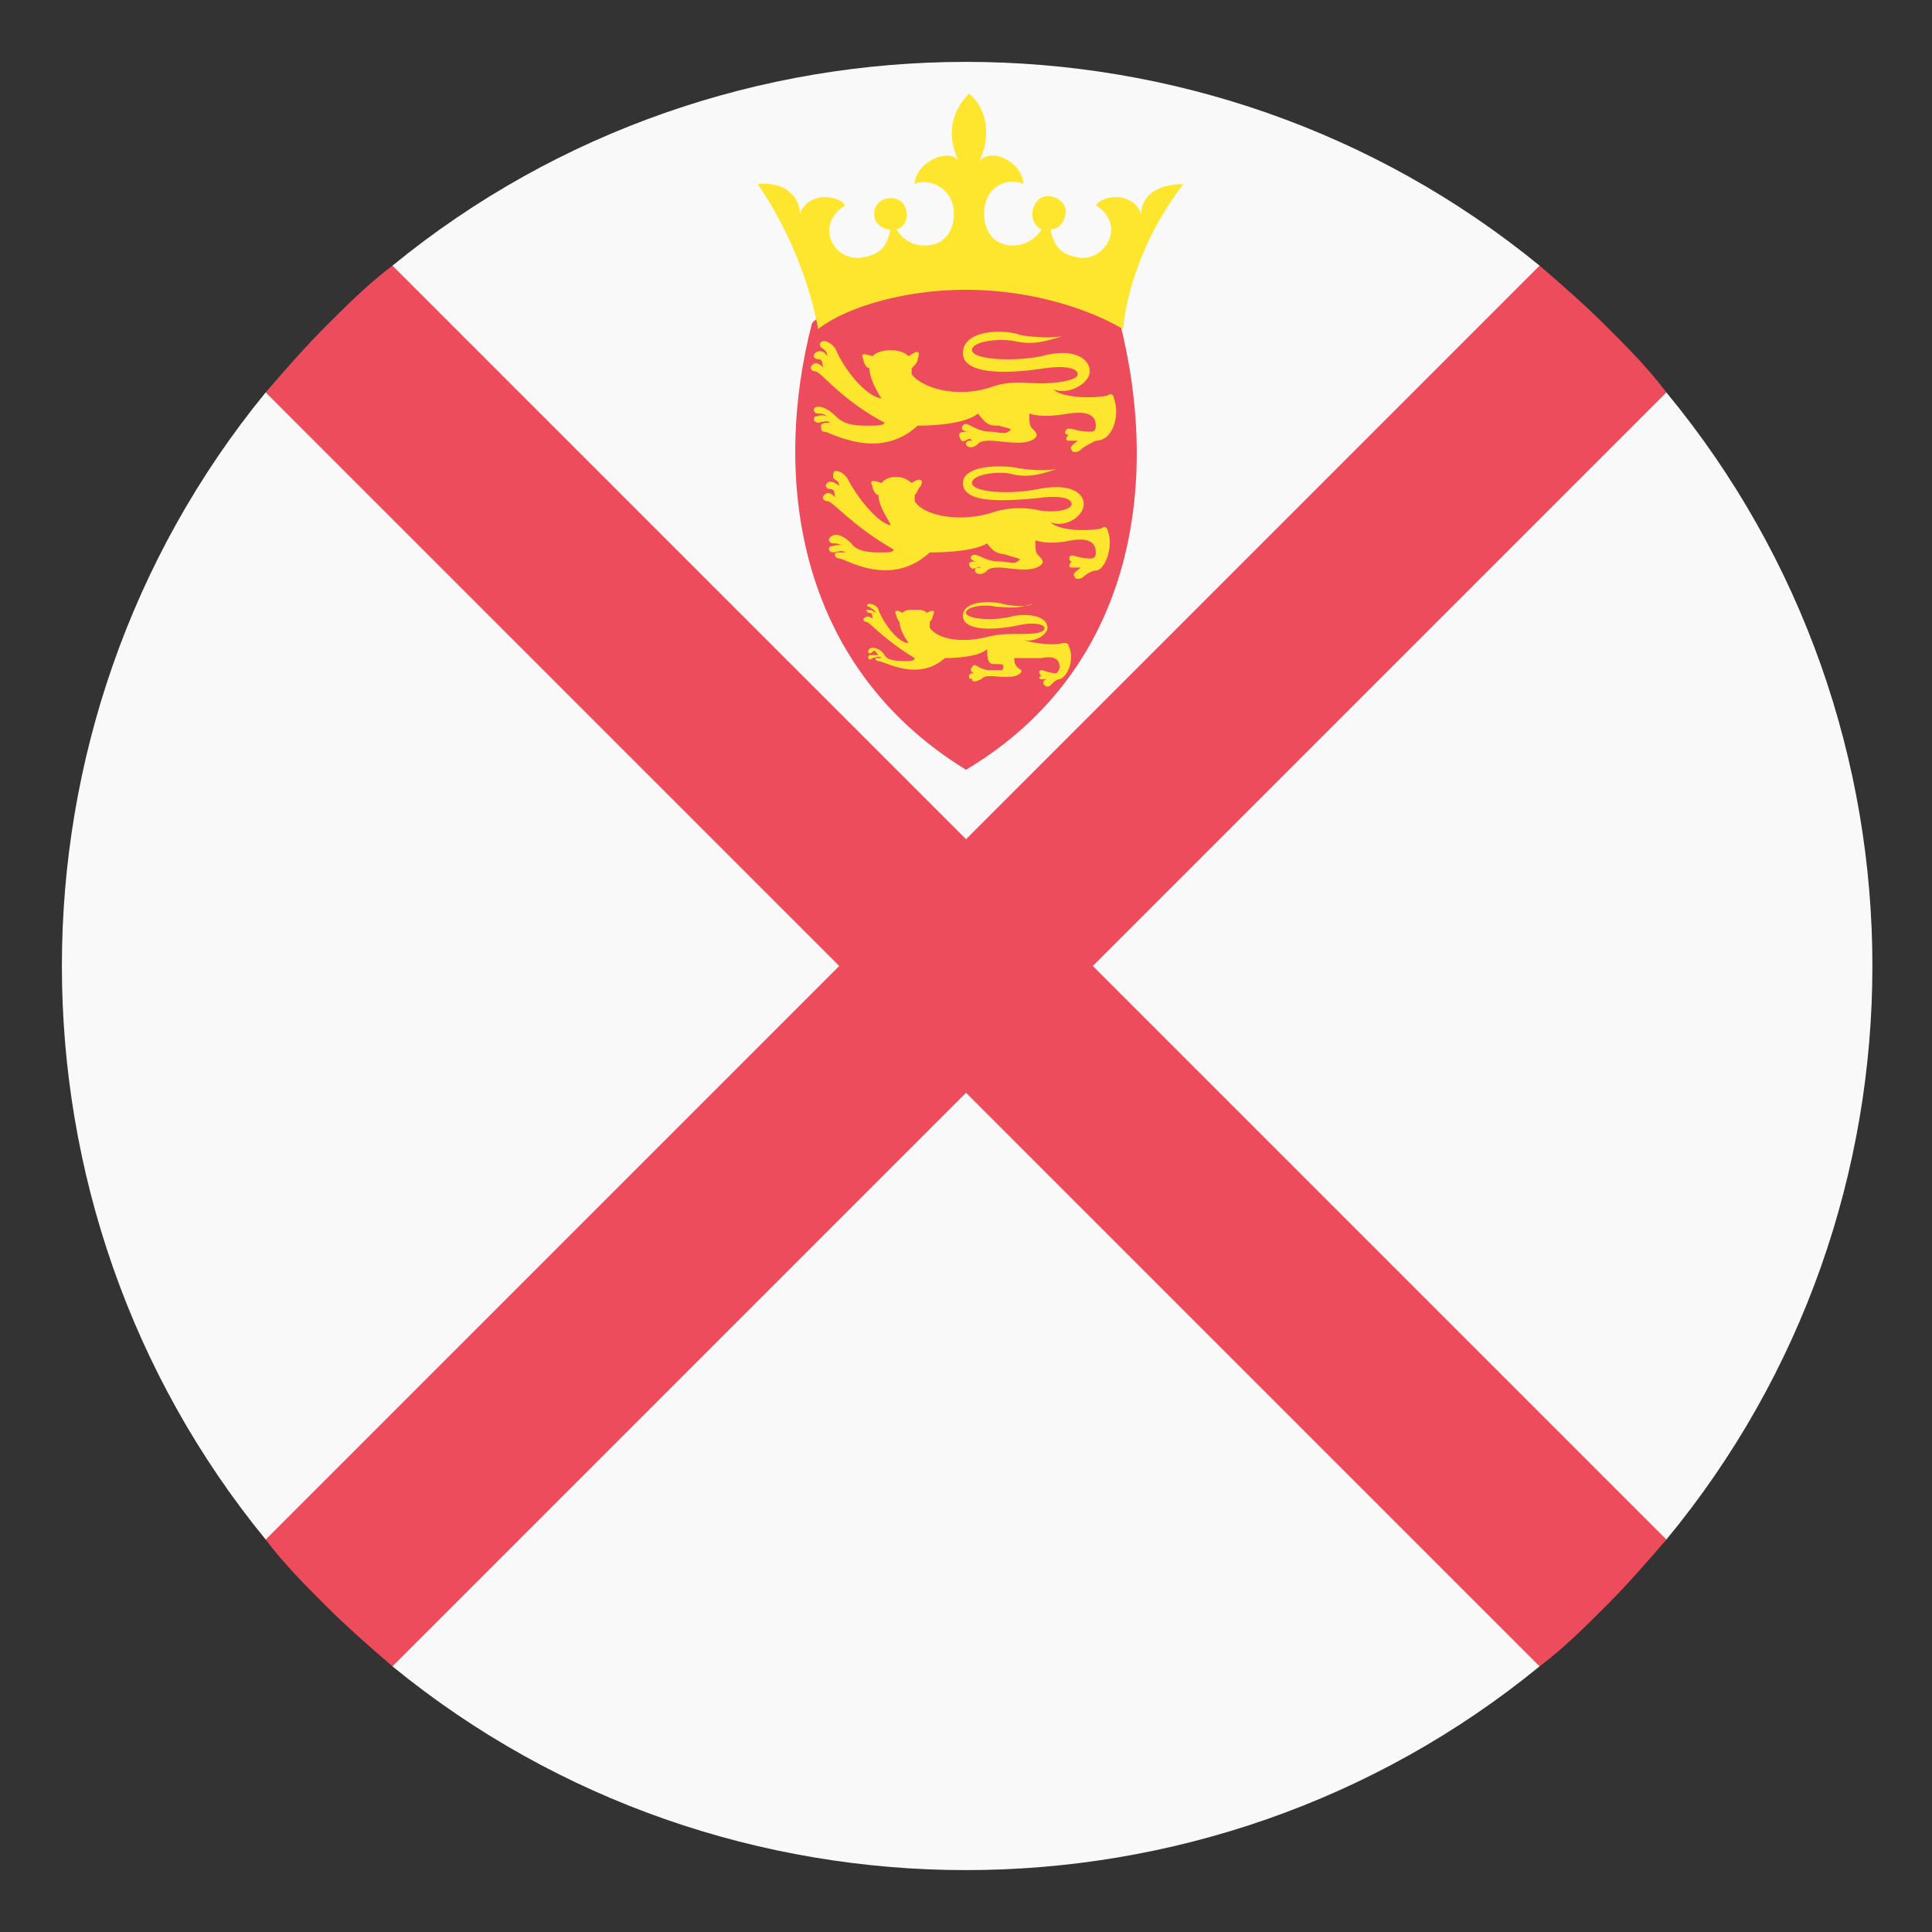
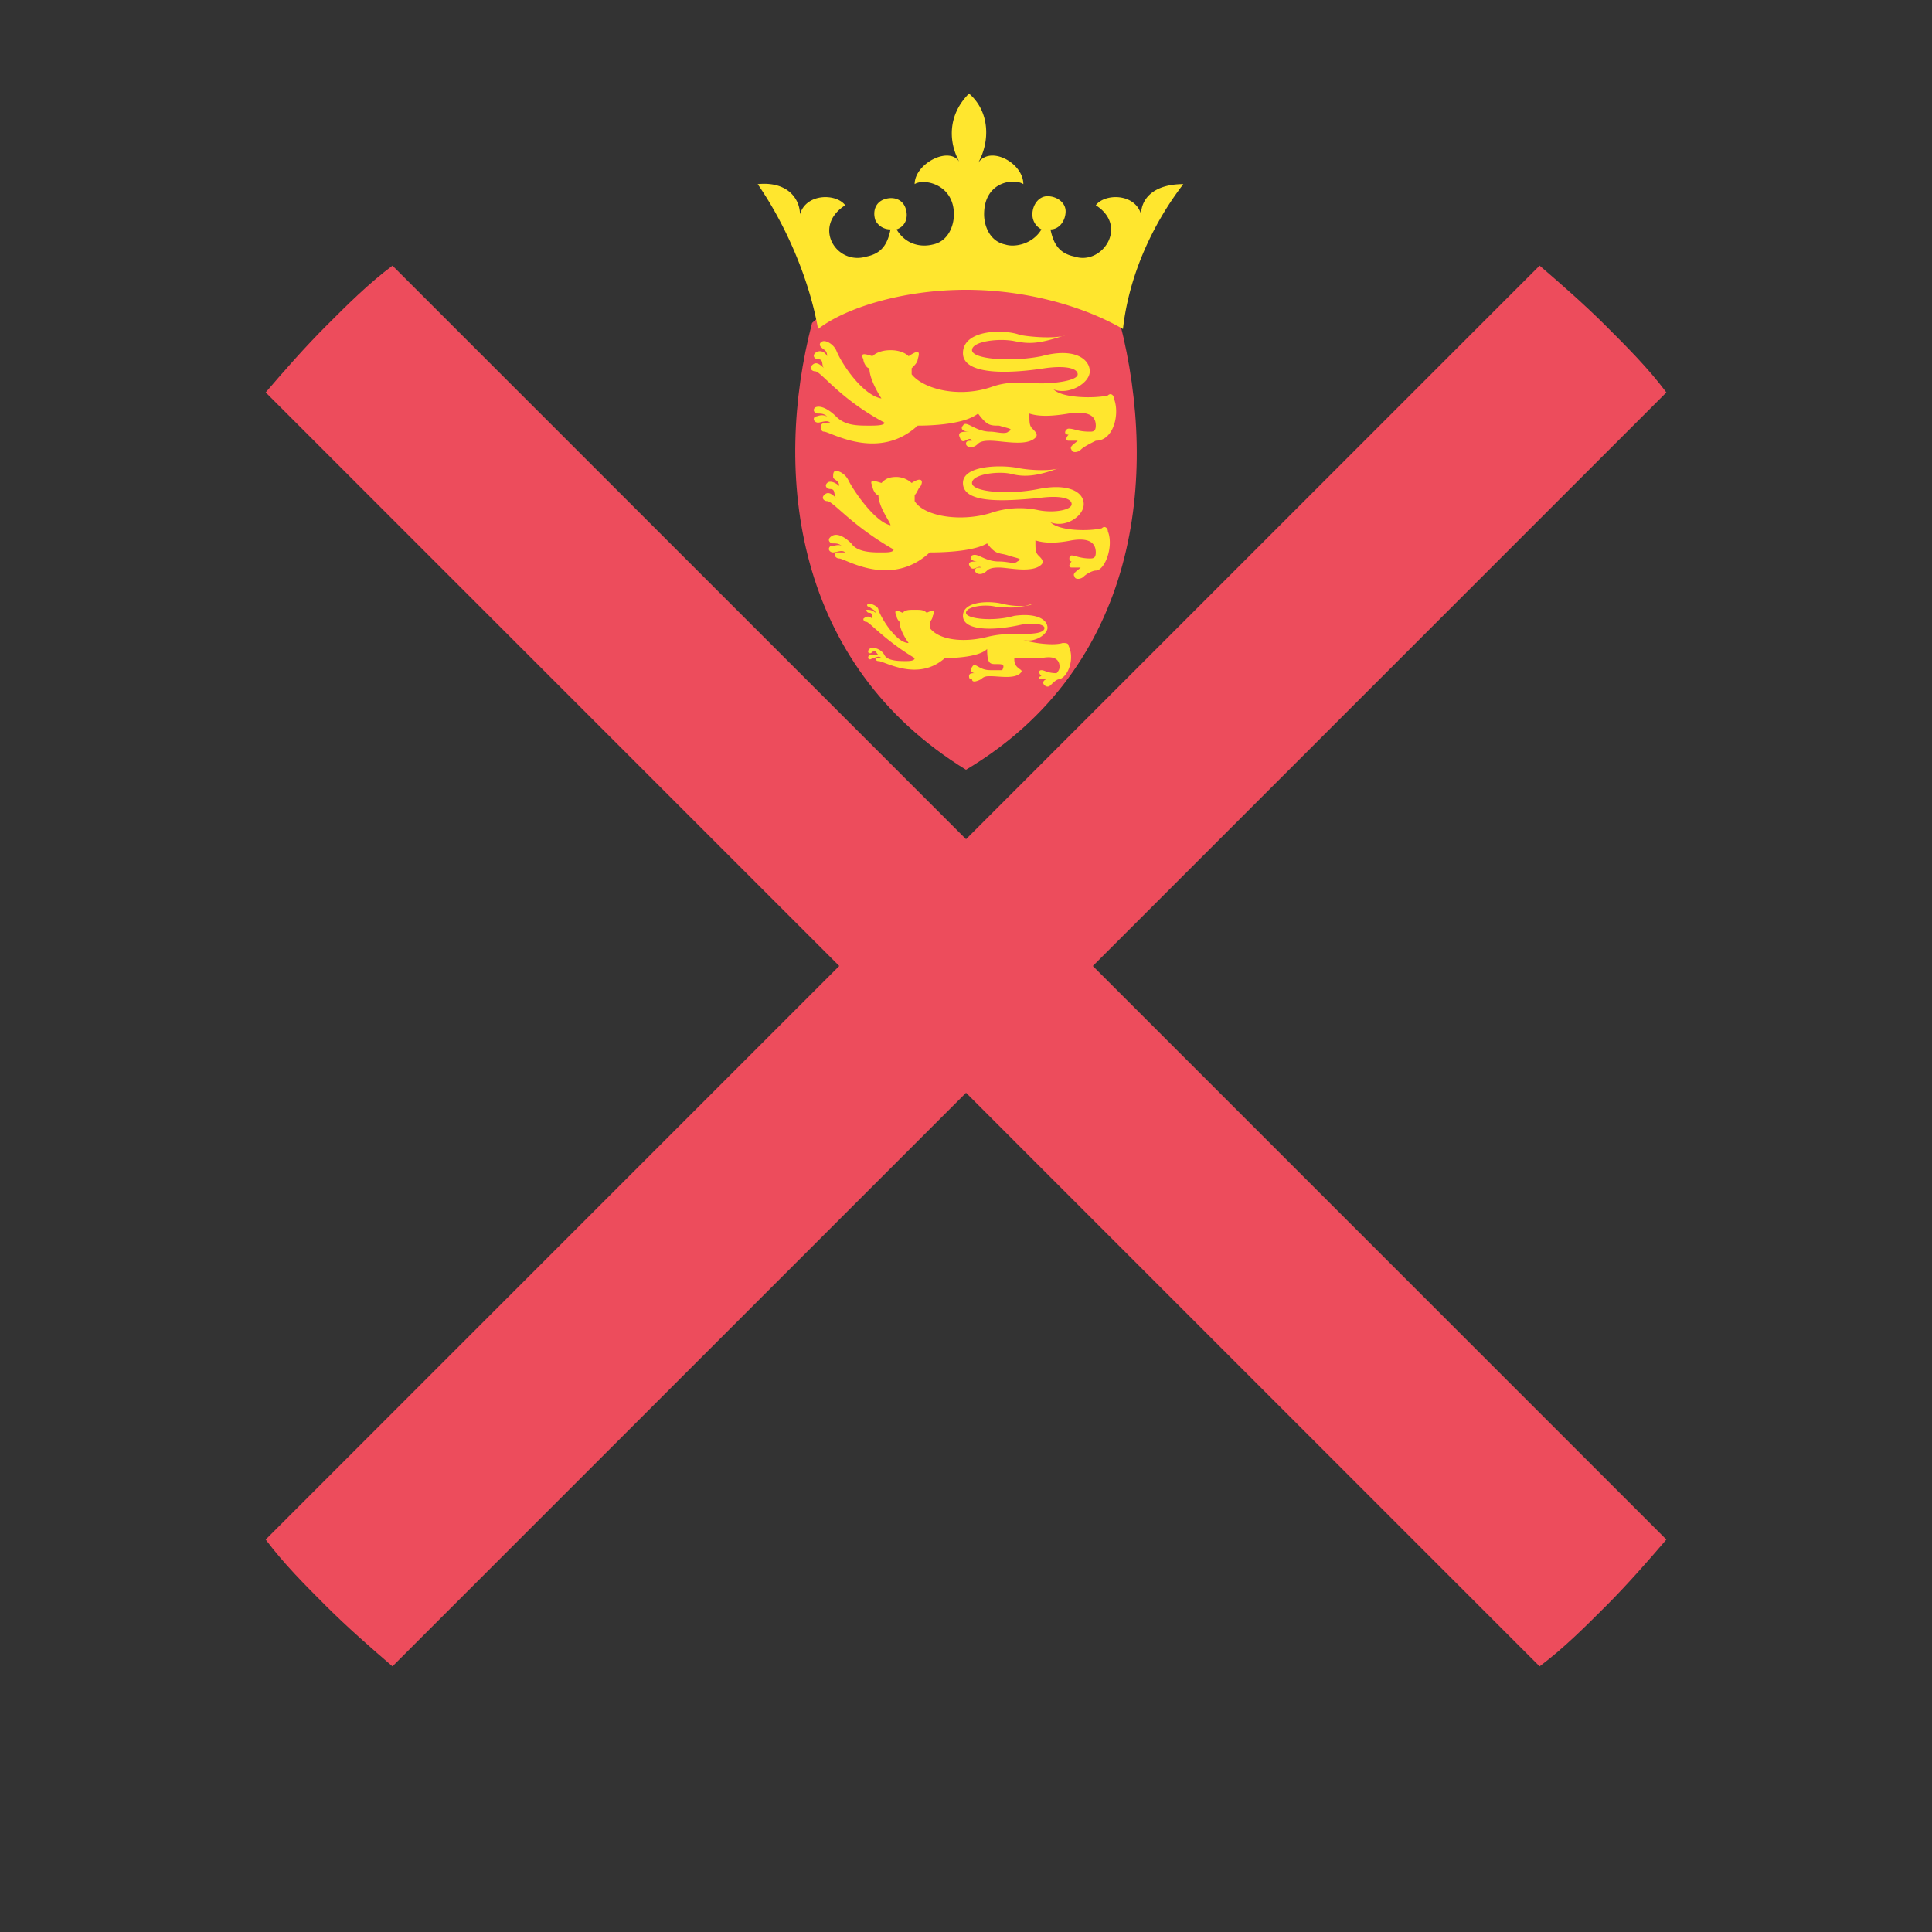
<svg xmlns="http://www.w3.org/2000/svg" width="100" height="100" fill="none">
  <rect width="100%" height="100%" fill="#333333" stroke="none" />
-   <path fill="#F9F9F9" d="M86.251 20.312h-6.562V13.75C62.5-.313 37.5-.313 20.314 13.75v6.562H13.75C-.312 37.5-.312 62.5 13.751 79.687h6.563v6.563c17.187 14.062 42.187 14.062 59.375 0v-6.563h6.562c14.219-17.187 14.219-42.187 0-59.375" />
  <path fill="#ED4C5C" d="M50.002 43.437 20.314 13.75c-1.25.937-2.344 2.03-3.437 3.125-1.094 1.093-2.188 2.343-3.125 3.437l29.687 29.687-29.687 29.688c.937 1.25 2.03 2.344 3.124 3.438 1.094 1.093 2.344 2.187 3.438 3.124l29.688-29.687L79.689 86.25c1.25-.938 2.344-2.032 3.438-3.126 1.093-1.093 2.187-2.343 3.124-3.437L56.564 50l29.687-29.688c-.937-1.25-2.03-2.344-3.125-3.437-1.093-1.094-2.343-2.188-3.437-3.126z" />
  <path fill="#ED4C5C" d="M57.97 16.718C60 24.686 58.906 34.53 50 39.843c-8.906-5.47-10-15.313-7.968-23.125 2.031-2.032 11.562-3.125 15.937 0" />
  <path fill="#FFE62E" d="M57.656 20.625c0-.157-.157-.313-.313-.157-.625.157-2.344.157-2.812-.312.781.312 1.875-.313 1.875-.938s-.782-1.25-2.5-.781c-1.563.313-3.594.156-3.594-.312 0-.47 1.406-.625 2.188-.47.78.157 1.25.157 2.656-.312-.313.157-1.407.157-2.344 0-.781-.312-2.969-.312-2.969.938 0 1.094 2.188 1.094 4.219.781 1.094-.156 1.719 0 1.719.313 0 .312-1.094.468-1.875.468-.782 0-1.563-.156-2.5.157-1.719.625-3.594.156-4.219-.625v-.313c.156-.156.313-.312.313-.469.156-.468 0-.468-.47-.156-.156-.156-.468-.312-.937-.312s-.781.156-.937.312c-.469-.156-.625-.156-.469.156 0 .157.156.469.313.469 0 .625.624 1.563.624 1.563-.937-.157-2.03-1.72-2.343-2.5-.157-.313-.469-.47-.625-.47s-.313.157-.157.313c.157.157.313.157.313.469-.156-.312-.469-.312-.625-.156s0 .312.156.312c.313 0 .156.313.313.469-.313-.312-.469-.312-.625-.156s0 .312.156.312c.313 0 1.25 1.407 3.594 2.657 0 .156-.469.156-.782.156-.625 0-1.25 0-1.718-.469-.313-.312-.782-.625-1.094-.469-.156.157 0 .313.156.313s.313 0 .469.156c-.312-.156-.469 0-.625 0-.156.156 0 .313.156.313s.469-.157.625 0c-.156 0-.469 0-.469.156s0 .312.157.312c.312 0 2.812 1.563 4.843-.312.313 0 2.344 0 3.125-.625.47.625.625.625 1.094.625.469.156.781.156.469.312-.156.157-.625 0-.937 0-.782 0-1.25-.625-1.407-.312-.156.156 0 .312.313.312-.313 0-.625 0-.469.313.156.469.469-.156.625.156-.156 0-.312 0-.312.156 0 .157.312.313.624 0 .157-.156.47-.156.625-.156.625 0 1.875.313 2.344-.156.156-.156 0-.313-.156-.469s-.156-.312-.156-.781c.468.156 1.093.156 2.031 0 1.094-.156 1.406.156 1.406.625 0 .312-.156.312-.312.312-.625 0-.782-.156-1.094-.156-.156 0-.312.313 0 .313-.156.156-.156.312 0 .312h.469c-.157.156-.469.313-.313.469 0 .156.313.156.469 0s.469-.313.781-.469c.938 0 1.25-1.406.938-2.187m-.313 6.875c0-.157-.156-.313-.312-.157-.625.157-2.188.157-2.657-.312.782.312 1.72-.313 1.72-.938s-.782-1.093-2.345-.781c-1.562.313-3.437.156-3.437-.312 0-.47 1.406-.625 2.031-.47.625.157 1.25.157 2.5-.312-.312.157-1.406.157-2.187 0-.782-.156-2.813-.156-2.813.782 0 1.093 2.188.937 3.906.78 1.094-.155 1.72 0 1.72.313s-.938.469-1.72.313a4.64 4.64 0 0 0-2.5.156c-1.562.469-3.437.156-3.906-.625v-.312c.156-.157.156-.313.313-.47.156-.312 0-.468-.469-.155a1.2 1.2 0 0 0-.781-.313c-.469 0-.625.156-.782.313-.468-.157-.625-.157-.468.156 0 .156.156.469.312.469 0 .625.625 1.406.625 1.562-.781-.156-1.875-1.719-2.187-2.344-.157-.312-.469-.468-.625-.468s-.157.156-.157.312.313.156.313.469c-.156-.156-.469-.313-.625-.156-.156.156 0 .312.156.312.313 0 .156.313.313.469-.313-.313-.469-.313-.625-.156-.157.156 0 .312.156.312.313 0 1.25 1.25 3.438 2.5 0 .156-.313.156-.626.156-.468 0-1.25 0-1.562-.468-.312-.313-.781-.625-1.094-.313-.156.156 0 .313.156.313.157 0 .313 0 .47.156-.157-.156-.47 0-.626 0-.156.156 0 .312.156.312.157 0 .47-.156.625 0h-.468c-.157.157 0 .313.156.313.313 0 2.656 1.562 4.688-.313.312 0 2.187 0 2.968-.468.469.625.625.468 1.094.625s.781.156.469.312c-.157.156-.469 0-.938 0-.781 0-1.094-.469-1.406-.312-.156.156 0 .312.313.312-.313 0-.47 0-.47.156.157.469.47 0 .626.157-.157 0-.313 0-.313.156s.313.312.625 0c.156-.156.469-.156.625-.156.469 0 1.719.312 2.188-.157.156-.156 0-.312-.157-.468-.156-.157-.156-.313-.156-.782q.704.236 1.875 0c.938-.156 1.25.157 1.25.625 0 .313-.156.313-.312.313-.469 0-.782-.156-.938-.156s-.156.312 0 .312c-.156.156-.156.313 0 .313h.469c-.156.156-.469.312-.312.468 0 .157.312.157.468 0 .156-.156.469-.312.625-.312.469 0 .938-1.25.625-2.031m-2.031 5.937c0-.156-.156-.156-.312-.156-.47.156-1.563 0-2.032-.157.625.157 1.25-.312 1.25-.625 0-.468-.625-.78-1.719-.625-1.093.313-2.5.157-2.5-.156 0-.312.938-.468 1.563-.312.469 0 .938.156 1.875-.156-.156.156-.937.156-1.562 0-.626-.157-2.032-.157-2.032.625 0 .78 1.563.78 2.969.468.781-.156 1.25 0 1.25.156 0 .313-.781.313-1.25.313-.625 0-1.094 0-1.719.156-1.25.313-2.5.156-2.969-.469v-.312c.157-.156.157-.312.157-.312.156-.313 0-.313-.313-.157-.156-.156-.312-.156-.625-.156-.312 0-.469 0-.625.156-.312-.156-.469-.156-.312.157 0 .156.156.312.156.312 0 .469.469 1.094.469 1.094-.625 0-1.407-1.25-1.563-1.719 0-.156-.312-.312-.469-.312s-.156.156 0 .156c.157.156.313.156.313.312-.156-.156-.312-.156-.469-.156 0 0 0 .156.156.156.157 0 .157.157.157.313q-.235-.234-.469 0s0 .156.156.156.938.938 2.5 1.875c0 .156-.312.156-.469.156-.312 0-.937 0-1.093-.312-.157-.313-.625-.469-.782-.313-.156.156 0 .313.157.156.156-.156.156 0 .312.157H45c-.156.156 0 .312.157.156.156 0 .312-.156.468 0h-.312s0 .156.156.156c.313 0 2.031 1.094 3.438-.156.156 0 1.718 0 2.187-.469 0 .781.156.781.469.781s.469 0 .313.313h-.626c-.625 0-.78-.469-.937-.156-.156.156 0 .312.156.312-.156 0-.312 0-.312.156 0 .313.312 0 .468 0-.156 0-.312 0-.312.157q0 .234.469 0c.156-.157.312-.157.468-.157.47 0 1.25.157 1.563-.156.156-.156 0-.156-.156-.312-.157-.157-.157-.313-.157-.469h1.407c.781-.156.937.156.937.469 0 .156-.156.312-.156.312-.469 0-.625-.156-.781-.156s-.157.156 0 .313c-.157 0-.157.156 0 .156h.312c-.156 0-.312.156-.156.312 0 0 .156.156.313 0 .156-.156.312-.312.468-.312.469-.157.781-1.094.469-1.719M50 15c3.28 0 6.25.937 8.124 2.03.313-2.812 1.563-5.468 3.125-7.5-1.562 0-2.187.782-2.187 1.563C58.75 10 57.187 10 56.718 10.624c1.719 1.094.313 3.125-1.094 2.657-.78-.157-1.093-.625-1.25-1.407.47 0 .782-.468.782-.937s-.469-.781-.938-.781-.781.468-.781.937a.86.86 0 0 0 .469.781c-.469.782-1.407.938-1.875.782-.782-.157-1.094-.938-1.094-1.563 0-1.718 1.563-1.875 2.031-1.562 0-1.094-1.719-2.031-2.344-1.094.625-1.094.625-2.656-.468-3.594-1.094 1.094-1.094 2.5-.469 3.594-.469-.937-2.344 0-2.344 1.094.469-.313 2.031 0 2.031 1.562 0 .625-.312 1.406-1.093 1.563-.625.156-1.407 0-1.875-.782.468-.156.625-.625.468-1.093-.156-.469-.625-.625-1.093-.469-.469.156-.625.625-.469 1.094a.86.86 0 0 0 .781.468c-.156.782-.469 1.25-1.25 1.407-1.562.468-2.812-1.563-1.094-2.657-.468-.624-2.03-.624-2.343.47 0-.782-.625-1.72-2.188-1.563 1.406 2.031 2.656 4.843 3.125 7.5C43.75 15.937 46.718 15 50 15" />
</svg>